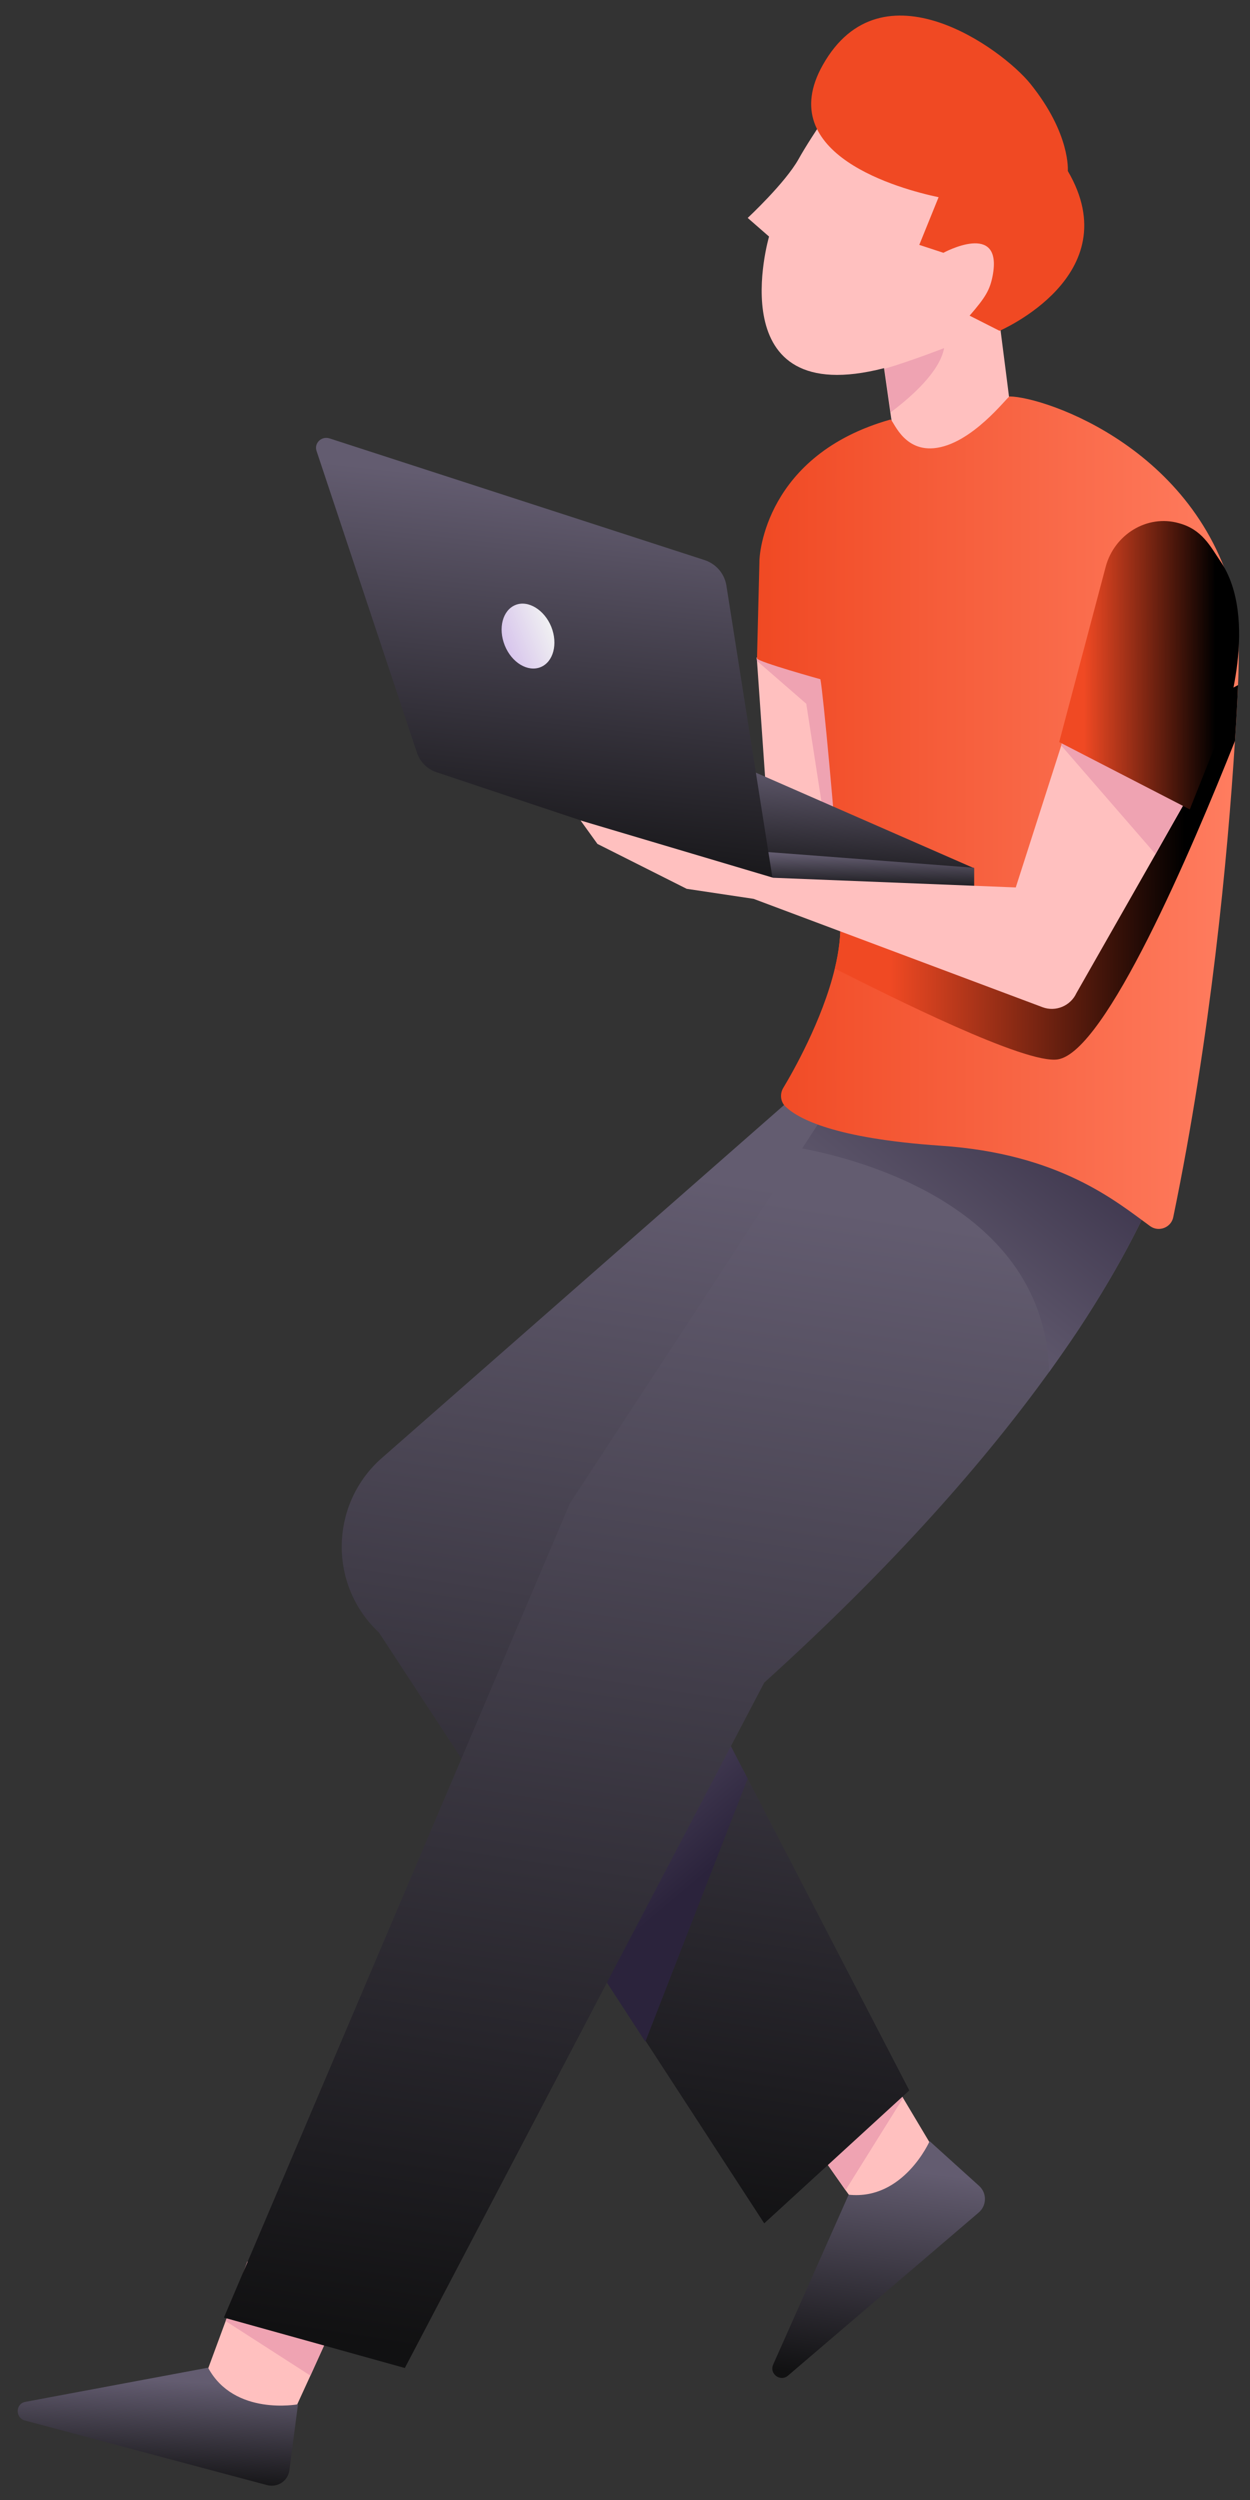
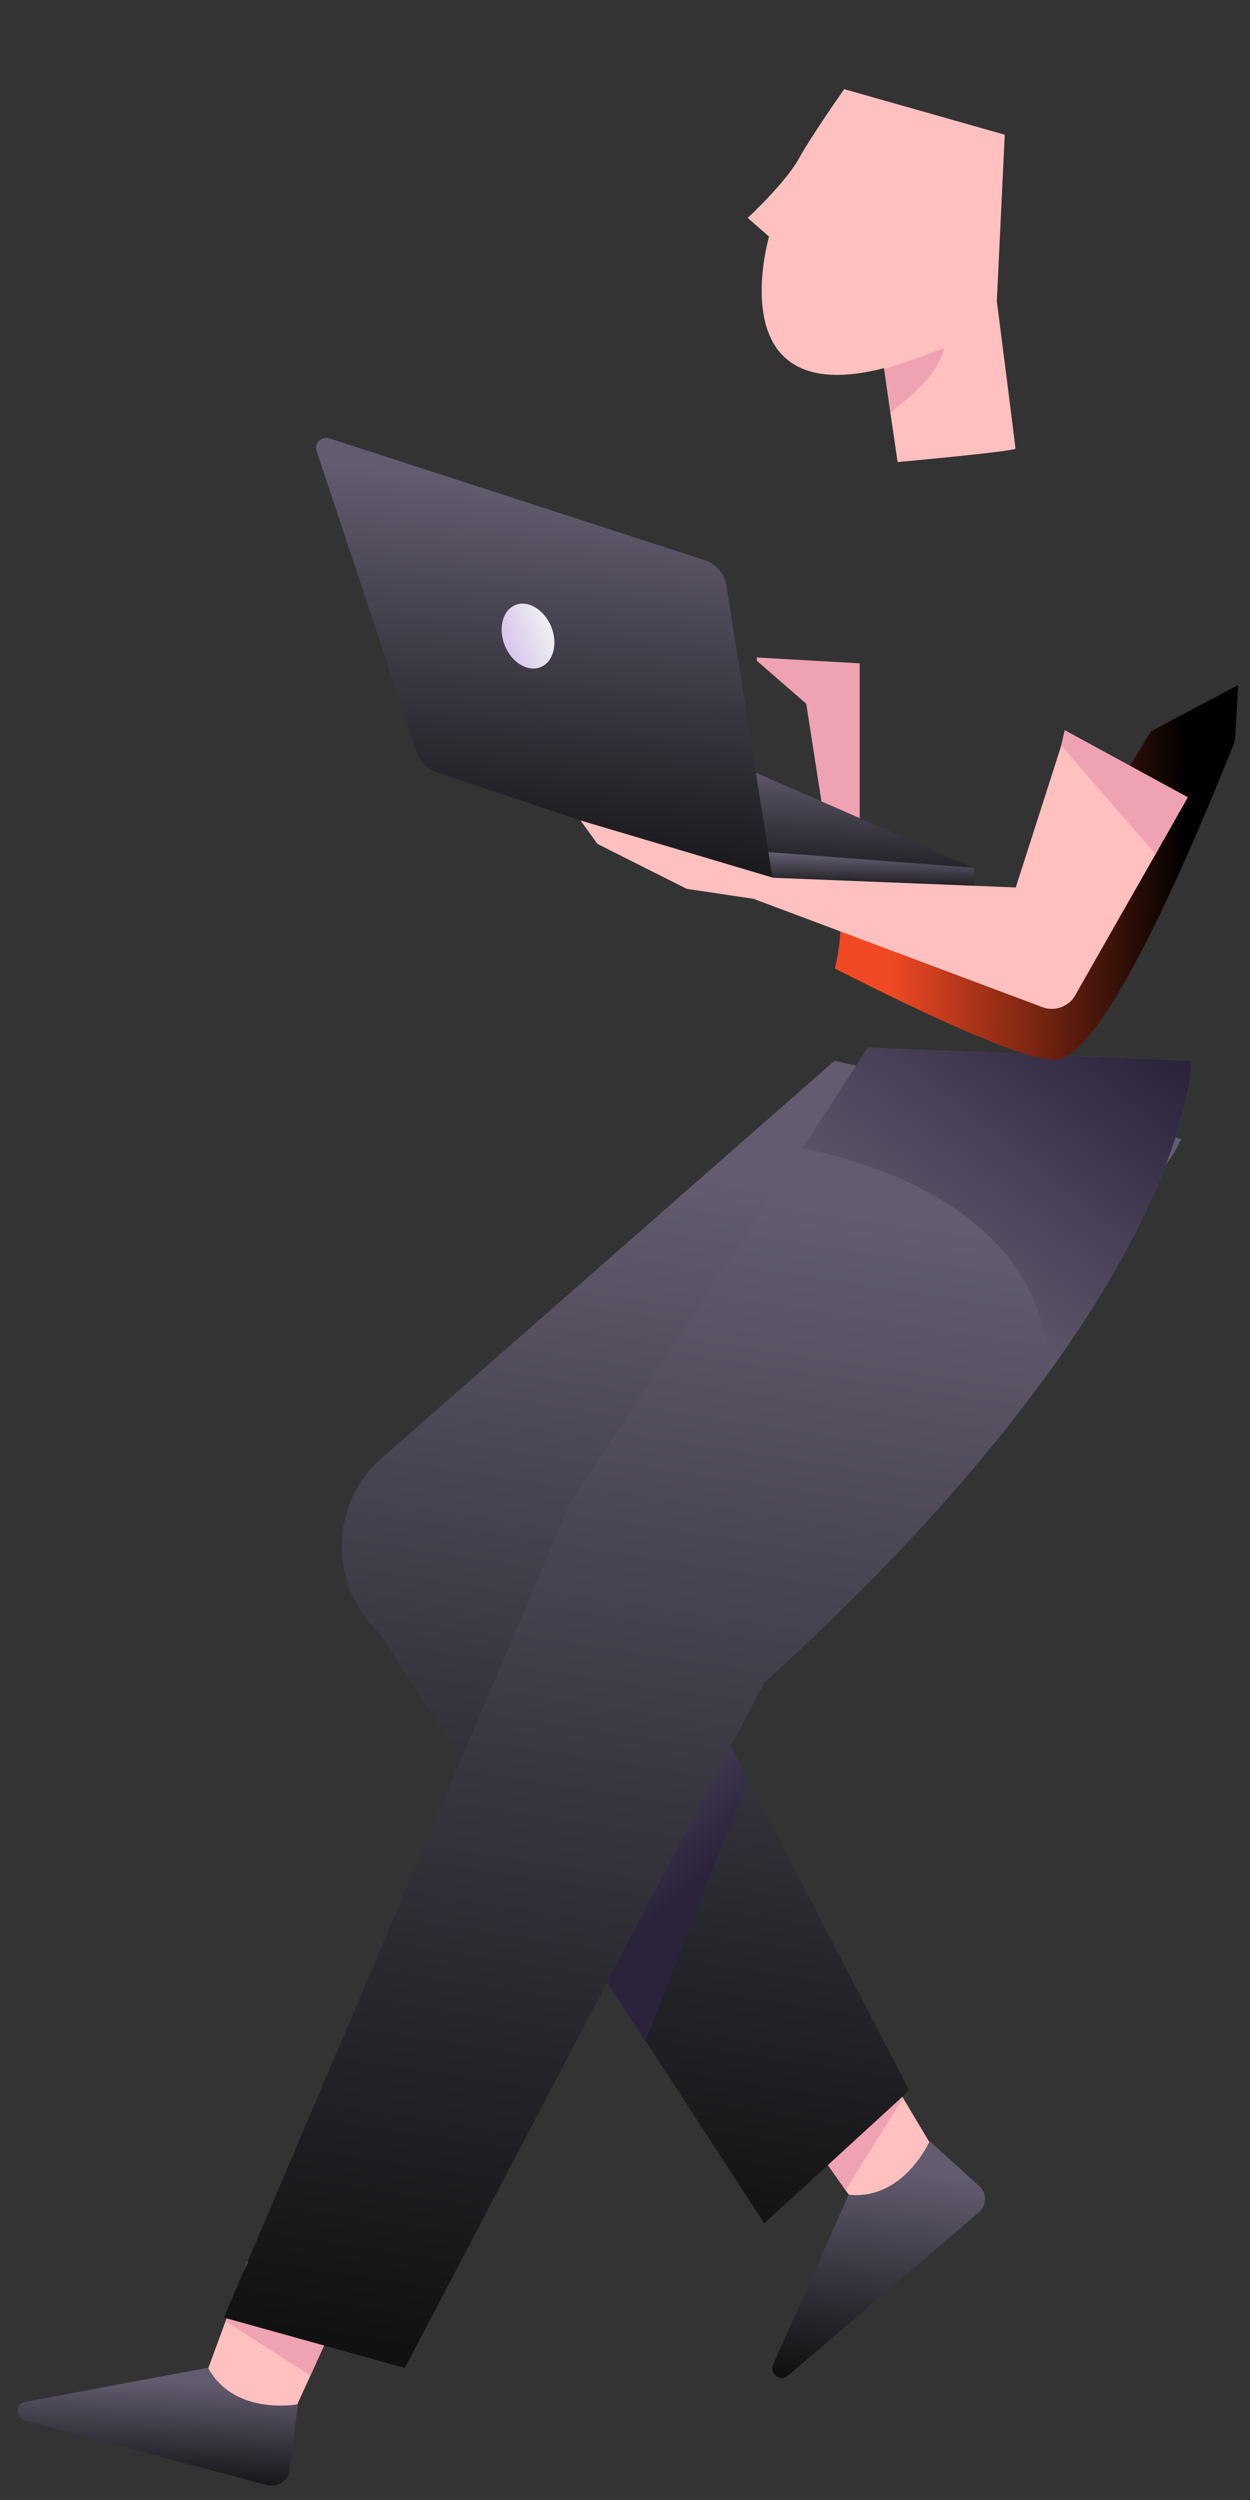
<svg xmlns="http://www.w3.org/2000/svg" width="70" height="140" viewBox="0 0 70 140" fill="none">
  <rect x="0" y="0" width="70" height="140" fill="#333333" stroke="none" />
  <path d="M56.864 25.121C56.864 25.276 50.265 25.875 50.265 25.875L49.859 23.09L49.512 20.654V20.616C40.211 23.013 43.067 13.248 43.067 13.248L41.871 12.204C41.871 12.204 43.974 10.251 44.727 8.898C45.479 7.544 47.274 4.992 47.274 4.992L56.266 7.544L55.822 16.864C55.822 16.864 56.864 24.966 56.864 25.121Z" fill="#FFC0BF" />
  <path d="M19.197 129.032L17.383 133.035L16.302 135.394L11.323 133.537L12.636 129.98L13.851 126.654L19.197 129.032Z" fill="#FFC0BF" />
  <path d="M16.206 138.333L16.688 134.64C16.688 134.64 13.118 135.316 11.652 132.59L1.424 134.504C0.865 134.601 0.845 135.394 1.386 135.548L14.951 139.164C15.55 139.319 16.128 138.932 16.206 138.333Z" fill="url(#paint0_linear_301_2339)" />
  <path d="M52.465 120.66L48.123 123.715L47.351 122.651L43.897 117.721L48.875 114.666L50.573 117.489L52.465 120.66Z" fill="#FFC0BF" />
  <path d="M19.197 129.032L17.383 133.035L12.636 129.98L13.851 126.654L19.197 129.032Z" fill="#EFA3B2" />
  <path d="M50.573 117.489L47.351 122.651L43.897 117.721L48.875 114.666L50.573 117.489Z" fill="#EFA3B2" />
  <path d="M54.819 122.4L52.059 119.906C52.059 119.906 50.593 123.231 47.525 122.903L43.298 132.416C43.067 132.938 43.704 133.402 44.128 133.035L54.8 123.908C55.263 123.521 55.282 122.806 54.819 122.4Z" fill="url(#paint1_linear_301_2339)" />
  <path d="M35.117 86.57L36.699 89.626L41.87 99.603L50.921 117.063L42.797 124.508L36.158 114.298L29.752 104.456L21.223 91.424C18.425 88.813 18.444 84.366 21.261 81.756L46.733 59.403L66.146 63.773C63.328 70.676 35.117 86.57 35.117 86.57Z" fill="url(#paint2_linear_301_2339)" />
  <path d="M41.87 99.603L36.139 114.337L29.733 104.475L36.699 89.626L41.87 99.603Z" fill="url(#paint3_linear_301_2339)" />
  <path d="M66.725 59.404C66.725 59.404 66.725 59.655 66.667 60.138C66.455 61.917 65.394 66.886 60.376 74.486C59.874 75.24 59.334 76.013 58.755 76.825C55.224 81.717 50.149 87.576 42.797 94.228L22.67 132.609L12.539 129.786L31.913 84.192L44.919 64.315L45.788 62.981L48.605 58.669L62.19 59.21L66.725 59.404Z" fill="url(#paint4_linear_301_2339)" />
  <path d="M66.725 59.404C66.725 59.404 66.725 59.655 66.667 60.138C66.455 61.917 65.393 66.886 60.376 74.486C59.874 75.24 59.334 76.013 58.755 76.825C58.485 67.583 48.123 64.914 44.919 64.315L45.788 62.981L48.605 58.669L62.19 59.21L66.725 59.404Z" fill="url(#paint5_linear_301_2339)" />
-   <path d="M48.142 37.148V49.349L46.618 48.865L43.144 47.783L42.392 37.013L42.372 36.819L48.142 37.148Z" fill="#FFC0BF" />
  <path d="M48.142 37.148V49.349L46.618 48.865L45.151 39.41L42.392 37.013L42.372 36.819L48.142 37.148Z" fill="#EFA3B2" />
-   <path d="M69.33 38.366C69.291 39.294 69.234 40.338 69.156 41.498C68.751 47.976 67.806 57.992 65.702 68.163C65.586 68.743 64.892 69.013 64.409 68.665C62.518 67.293 59.354 64.605 52.677 64.16C46.733 63.754 44.688 62.652 43.974 61.956C43.704 61.685 43.665 61.26 43.858 60.931C44.36 60.099 46.058 57.141 46.753 54.221C46.984 53.274 47.1 52.307 47.061 51.437C47.061 51.379 47.061 51.34 47.061 51.282C47.081 51.108 47.061 50.489 47.004 49.6C46.772 46.178 46.097 38.791 45.942 38.037C45.942 38.037 42.469 37.07 42.392 36.877L42.527 31.502V31.482C42.507 31.076 42.874 25.469 49.859 23.497C50.014 23.458 50.516 25.256 52.291 25.101C54.414 24.908 56.42 22.201 56.536 22.201C58.505 22.22 67.4 25.179 69.272 34.209C69.272 34.228 69.446 35.755 69.33 38.366Z" fill="url(#paint6_linear_301_2339)" />
  <path d="M39.536 42.046L54.549 48.62V49.877L42.353 48.62L39.536 42.046Z" fill="url(#paint7_linear_301_2339)" />
  <path d="M69.33 38.366C69.291 39.294 69.234 40.338 69.156 41.498C66.725 47.608 61.92 58.901 59.238 59.326C57.443 59.616 49.898 55.826 46.753 54.241C46.984 53.293 47.1 52.327 47.061 51.456C47.061 51.398 47.061 51.36 47.061 51.302C47.081 51.128 47.061 50.509 47.004 49.62L57.501 52.365L64.448 40.957L69.33 38.366Z" fill="url(#paint8_linear_301_2339)" />
  <path d="M54.549 49.852L43.299 49.542L42.353 47.666L54.549 48.595V49.852Z" fill="url(#paint9_linear_301_2339)" />
  <path d="M18.444 24.547L39.478 31.372C40.095 31.585 40.558 32.107 40.674 32.765L43.318 49.548L24.445 43.245C23.924 43.071 23.519 42.665 23.346 42.143L17.73 25.262C17.576 24.837 17.981 24.412 18.444 24.547Z" fill="url(#paint10_linear_301_2339)" />
  <path d="M66.513 44.65L64.718 47.821L60.28 55.614C59.952 56.329 59.122 56.677 58.389 56.406L42.199 50.335L38.455 49.774L33.457 47.26L32.511 45.946L43.298 49.155L56.883 49.697L59.431 41.75L59.624 40.899L66.513 44.65Z" fill="#FFC0BF" />
  <path d="M66.513 44.65L64.699 47.821L59.431 41.75L59.643 40.899L66.513 44.65Z" fill="#EFA3B2" />
  <path d="M30.871 35.098C31.257 36.065 30.987 37.07 30.273 37.36C29.559 37.651 28.652 37.109 28.266 36.142C27.88 35.175 28.15 34.17 28.864 33.88C29.578 33.59 30.485 34.151 30.871 35.098Z" fill="url(#paint11_linear_301_2339)" />
-   <path d="M61.92 31.734L59.315 41.556L66.628 45.327L68.577 40.435C68.577 40.435 70.565 34.653 68.327 31.405C67.786 30.612 67.323 29.645 66.011 29.297C64.236 28.795 62.402 29.935 61.92 31.734Z" fill="url(#paint12_linear_301_2339)" />
-   <path d="M59.797 9.575C59.797 9.575 59.971 7.506 57.694 4.683C56.131 2.749 49.377 -2.22 46.077 3.639C43.24 8.666 50.458 10.6 52.561 11.044L51.48 13.713L52.831 14.157C52.831 14.157 56.169 12.34 55.59 15.434C55.436 16.226 55.205 16.632 54.298 17.677L55.976 18.527C55.957 18.527 63.232 15.434 59.797 9.575Z" fill="#F04923" />
  <path d="M52.87 19.494C52.619 20.828 51.036 22.22 49.879 23.09L49.531 20.654C51.094 20.19 52.87 19.494 52.87 19.494Z" fill="#EFA3B2" />
  <defs>
    <linearGradient id="paint0_linear_301_2339" x1="5.431" y1="139.177" x2="5.717" y2="133.146" gradientUnits="userSpaceOnUse">
      <stop stop-color="#111112" />
      <stop offset="1" stop-color="#635C70" />
    </linearGradient>
    <linearGradient id="paint1_linear_301_2339" x1="46.617" y1="133.123" x2="48.114" y2="121.182" gradientUnits="userSpaceOnUse">
      <stop stop-color="#111112" />
      <stop offset="1" stop-color="#635C70" />
    </linearGradient>
    <linearGradient id="paint2_linear_301_2339" x1="32.43" y1="124.296" x2="41.496" y2="66.161" gradientUnits="userSpaceOnUse">
      <stop stop-color="#111112" />
      <stop offset="1" stop-color="#635C70" />
    </linearGradient>
    <linearGradient id="paint3_linear_301_2339" x1="39.153" y1="105.227" x2="30.835" y2="95.382" gradientUnits="userSpaceOnUse">
      <stop stop-color="#2B233C" />
      <stop offset="1" stop-color="#635C70" />
    </linearGradient>
    <linearGradient id="paint4_linear_301_2339" x1="27.863" y1="132.369" x2="38.015" y2="66.298" gradientUnits="userSpaceOnUse">
      <stop stop-color="#111112" />
      <stop offset="1" stop-color="#635C70" />
    </linearGradient>
    <linearGradient id="paint5_linear_301_2339" x1="62.539" y1="56.631" x2="50.143" y2="72.132" gradientUnits="userSpaceOnUse">
      <stop stop-color="#2B233C" />
      <stop offset="1" stop-color="#635C70" />
    </linearGradient>
    <linearGradient id="paint6_linear_301_2339" x1="69.372" y1="45.52" x2="42.392" y2="45.52" gradientUnits="userSpaceOnUse">
      <stop stop-color="#FF7D60" />
      <stop offset="1" stop-color="#F04923" />
    </linearGradient>
    <linearGradient id="paint7_linear_301_2339" x1="43.781" y1="49.852" x2="44.2" y2="42.714" gradientUnits="userSpaceOnUse">
      <stop stop-color="#111112" />
      <stop offset="1" stop-color="#635C70" />
    </linearGradient>
    <linearGradient id="paint8_linear_301_2339" x1="49.822" y1="48.811" x2="66.341" y2="48.859" gradientUnits="userSpaceOnUse">
      <stop stop-color="#F04923" />
      <stop offset="1" />
    </linearGradient>
    <linearGradient id="paint9_linear_301_2339" x1="45.802" y1="49.844" x2="45.842" y2="47.847" gradientUnits="userSpaceOnUse">
      <stop stop-color="#111112" />
      <stop offset="1" stop-color="#635C70" />
    </linearGradient>
    <linearGradient id="paint10_linear_301_2339" x1="24.942" y1="49.467" x2="27.43" y2="26.849" gradientUnits="userSpaceOnUse">
      <stop stop-color="#111112" />
      <stop offset="1" stop-color="#635C70" />
    </linearGradient>
    <linearGradient id="paint11_linear_301_2339" x1="28.253" y1="36.161" x2="30.869" y2="35.113" gradientUnits="userSpaceOnUse">
      <stop stop-color="#D7C4EC" />
      <stop offset="1" stop-color="#F0F0F2" />
    </linearGradient>
    <linearGradient id="paint12_linear_301_2339" x1="60.684" y1="37.219" x2="68.057" y2="37.232" gradientUnits="userSpaceOnUse">
      <stop stop-color="#F04923" />
      <stop offset="1" />
    </linearGradient>
  </defs>
</svg>